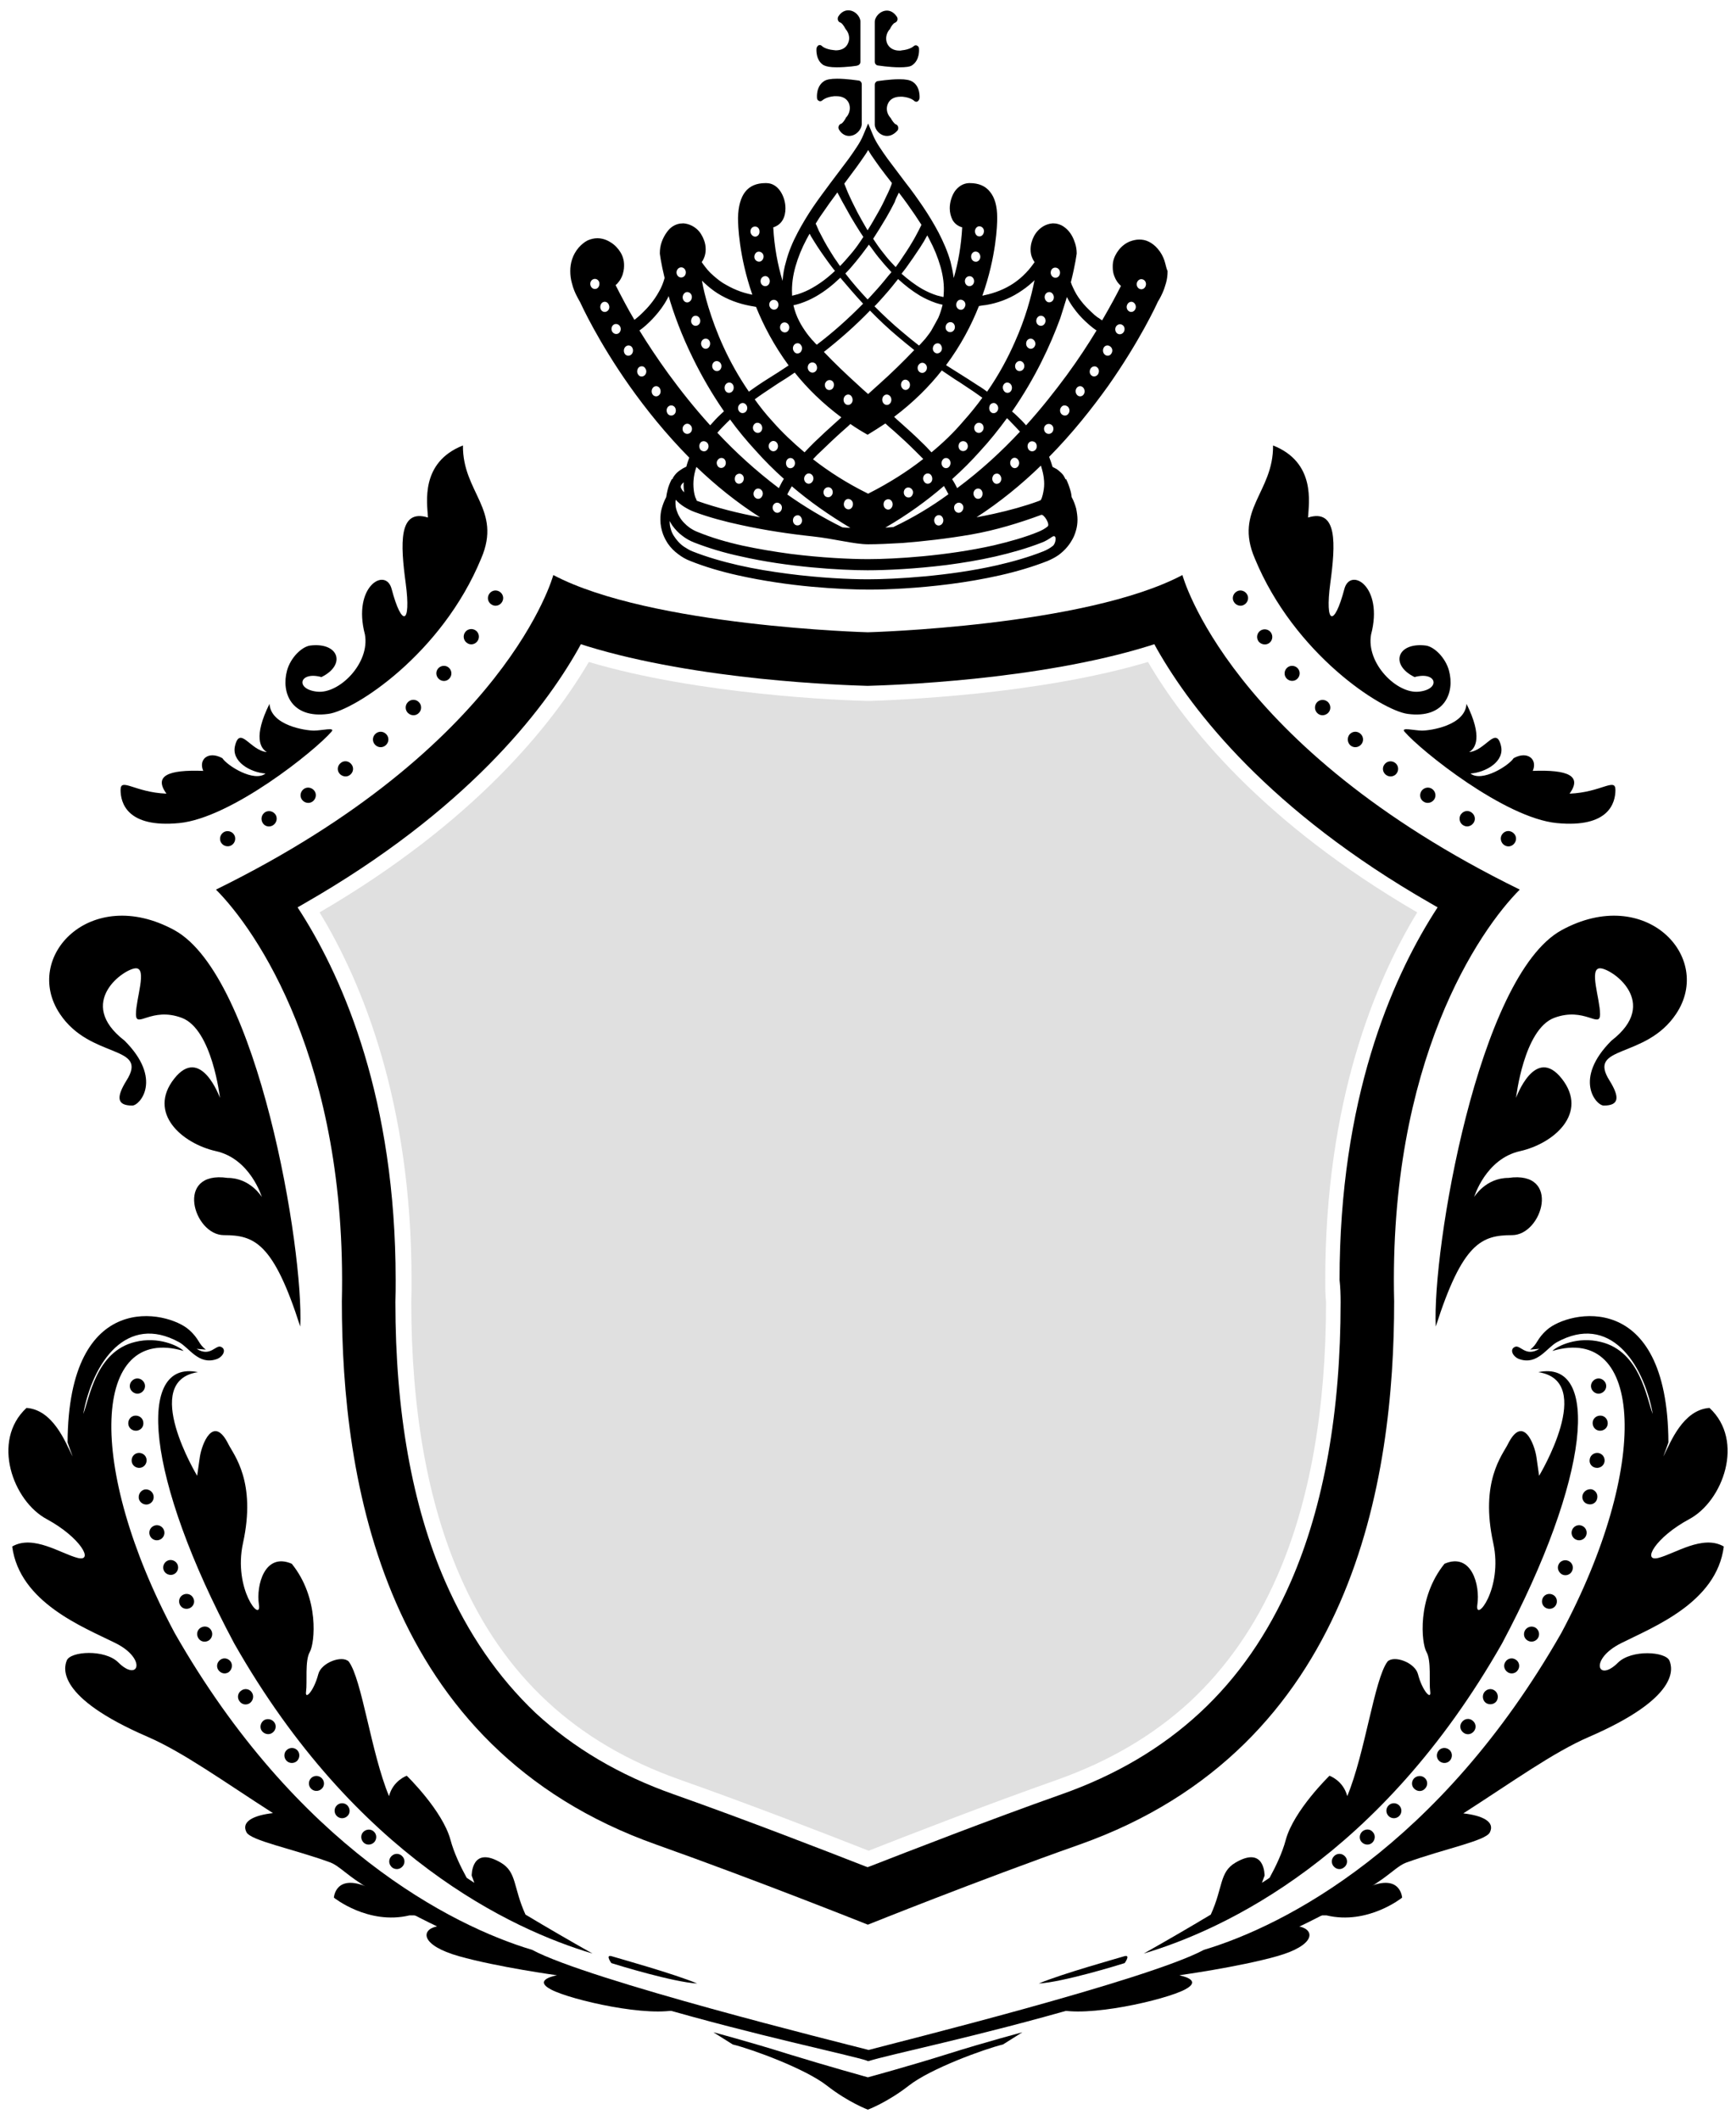
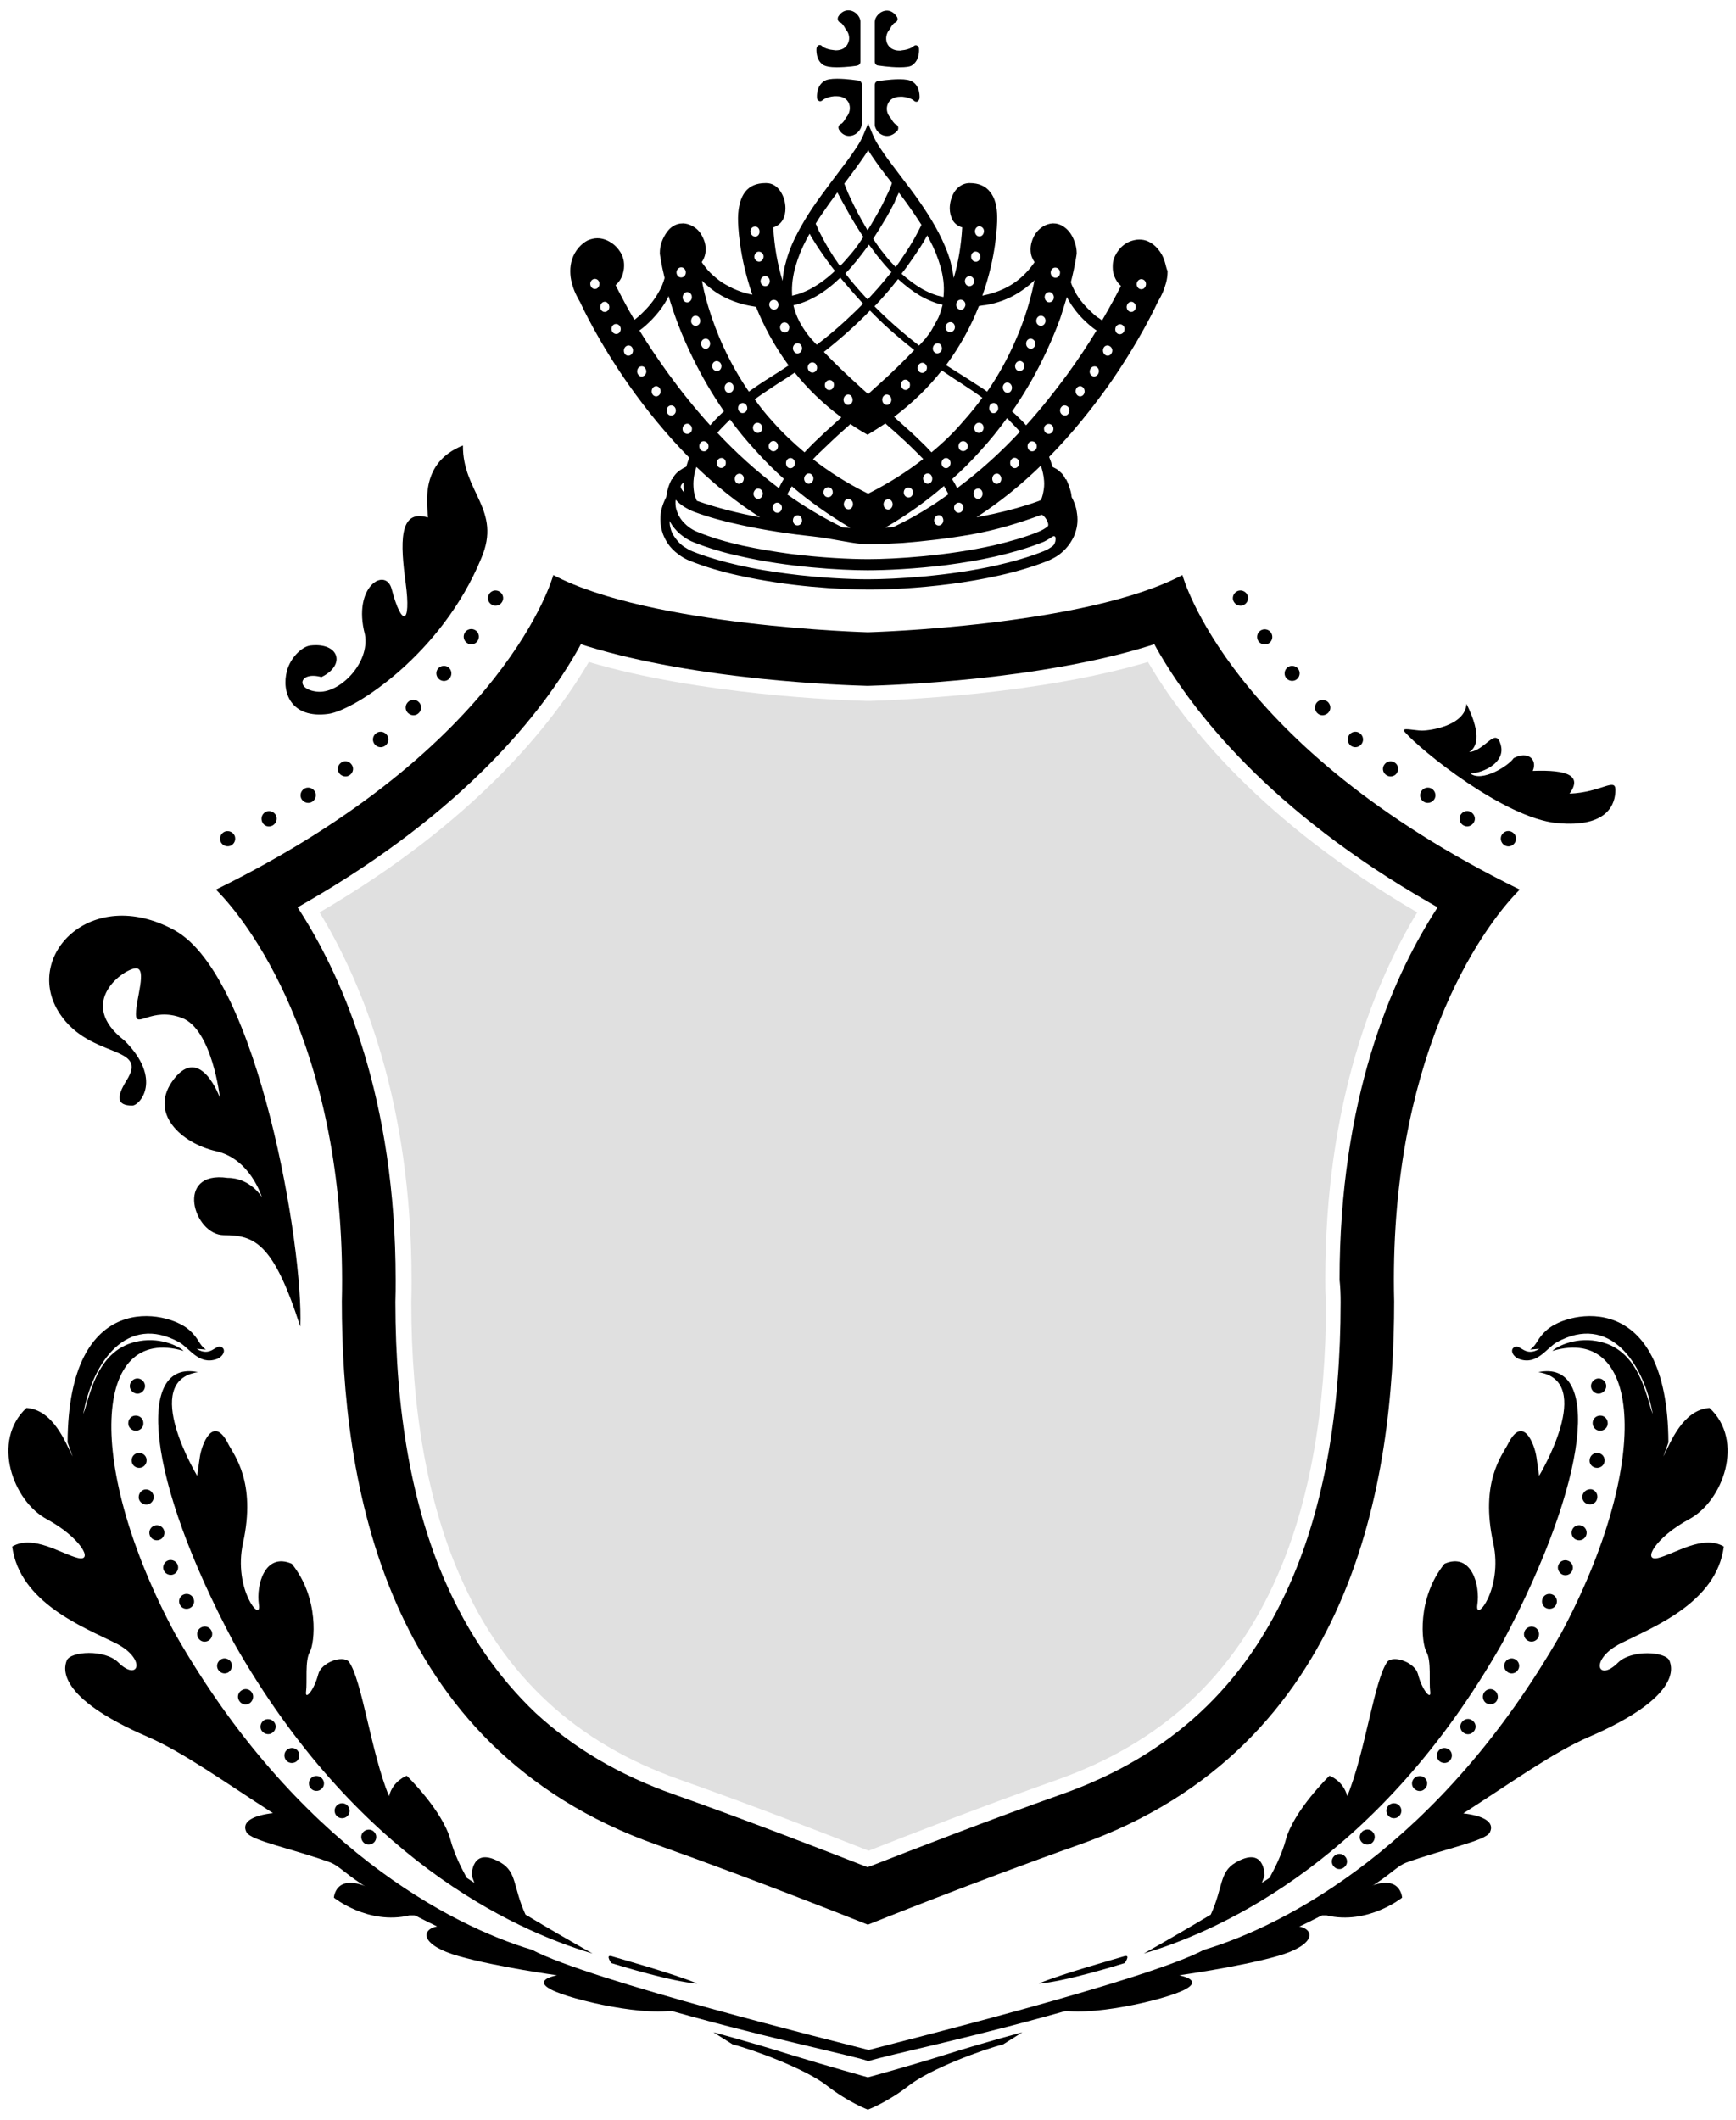
<svg xmlns="http://www.w3.org/2000/svg" version="1.1" viewBox="0 0 655.1 800">
  <title>エンブレム背景</title>
  <style type="text/css">
	g { fill: #000; }
	/* .v0 { fill: #ffe0cb; } */
	.v0 { fill: #e0e0e0; }
	@media(prefers-color-scheme: dark) {
		g { fill: #fff; }
	}
</style>
  <g>
    <g>
      <g>
        <g>
          <path d="M315.7,25.4c-2.4,0-3.9-0.3-4.9-0.8c-3.1-1.9-2.7-6.1-2.7-6.3c0.1-0.5,0.4-1,0.8-1.2      c0.1-0.1,0.3-0.1,0.4-0.1c0.3,0,0.6,0.1,0.9,0.4c0.1,0.1,1.3,1.2,4.3,1.5c0.3,0,0.6,0.1,0.9,0.1c2.3,0,4-1,4.7-2.9      c0.7-1.6,0.3-3.6-0.9-5c-0.1-0.1-0.1-0.2-0.2-0.3c-0.5-1-1.4-2.2-1.9-2.3c-0.4-0.1-0.7-0.4-0.9-0.9c-0.1-0.4-0.1-0.9,0.1-1.3      c1.2-2,2.8-2.4,3.8-2.4c2.6,0,4.6,2.4,4.6,4.3v15.1c0,0.7-0.5,1.3-1.1,1.4C323.9,24.8,319.5,25.4,315.7,25.4z" />
          <path d="M339.4,25.4c-3.7,0-8.1-0.7-8.2-0.7c-0.6-0.1-1.1-0.7-1.1-1.4V8.3c0-2,2.1-4.3,4.6-4.3c1,0,2.5,0.4,3.8,2.4      c0.2,0.4,0.3,0.9,0.1,1.3c-0.1,0.4-0.5,0.7-0.9,0.9c-0.5,0.1-1.4,1.3-1.9,2.4c0,0.1-0.1,0.2-0.2,0.2c-1.2,1.5-1.5,3.4-0.9,5      c0.7,1.8,2.4,2.9,4.7,2.9c0.3,0,0.6,0,0.9-0.1c3.1-0.3,4.4-1.5,4.4-1.5c0.2-0.2,0.5-0.4,0.9-0.4c0.1,0,0.3,0,0.4,0.1      c0.5,0.2,0.8,0.6,0.8,1.2c0,0.2,0.4,4.3-2.7,6.3C343.3,25.2,341.8,25.4,339.4,25.4L339.4,25.4L339.4,25.4z" />
          <path d="M334.7,51.3c-2.6,0-4.6-2.4-4.6-4.3V32c0-0.7,0.5-1.3,1.1-1.4c0.2,0,4.5-0.7,8.2-0.7c2.4,0,3.9,0.3,4.9,0.9      c3.1,1.9,2.7,6.1,2.7,6.3c-0.1,0.5-0.4,1-0.8,1.2c-0.1,0.1-0.3,0.1-0.4,0.1c-0.3,0-0.6-0.1-0.9-0.4l0,0c0,0-1.2-1.2-4.3-1.5      c-0.3,0-0.6,0-0.9,0c-2.3,0-4,1-4.7,2.8c-0.7,1.7-0.3,3.6,0.9,5c0.1,0.1,0.1,0.2,0.2,0.2c0.5,1,1.4,2.2,1.9,2.4      c0.4,0.1,0.7,0.4,0.9,0.9c0.1,0.4,0.1,0.9-0.1,1.3C337.3,50.9,335.8,51.3,334.7,51.3L334.7,51.3z" />
          <path d="M320.4,51.3c-1,0-2.6-0.4-3.8-2.4c-0.2-0.4-0.3-0.9-0.1-1.3c0.1-0.4,0.5-0.8,0.9-0.9      c0.5-0.1,1.4-1.4,1.9-2.4c0-0.1,0.1-0.2,0.2-0.2c1.2-1.5,1.5-3.4,0.9-5c-0.7-1.8-2.4-2.8-4.7-2.8c-0.3,0-0.6,0-0.9,0      c-3.2,0.3-4.3,1.5-4.4,1.5c-0.2,0.2-0.5,0.4-0.9,0.4c-0.1,0-0.3,0-0.4-0.1c-0.5-0.2-0.8-0.6-0.8-1.2c0-0.2-0.4-4.3,2.7-6.3      c0.9-0.6,2.5-0.9,4.9-0.9c3.7,0,8,0.7,8.2,0.7c0.6,0.1,1.1,0.7,1.1,1.4V47C325,49,323,51.3,320.4,51.3z" />
        </g>
        <path d="M439.4,98.3c-0.5-1.5-1.3-3-2.5-4.4c-1-1.2-2.2-2.1-3.4-2.7c-1.2-0.6-2.4-0.8-3.6-0.8     c-1.2,0-2.4,0.3-3.5,0.7c-1.7,0.7-3.1,1.8-4.2,3.2c-1.1,1.4-1.9,3-2.2,4.7c-0.1,0.6-0.1,1.3-0.1,1.8c0,1.3,0.2,2.4,0.6,3.4     c0.5,1.4,1.3,2.5,1.9,3.1c0.2,0.2,0.4,0.4,0.6,0.6c-1.5,3-3.9,7.5-7.1,13c0,0,0,0,0,0c-0.2-0.1-0.4-0.3-0.6-0.4     c-0.4-0.3-0.8-0.6-1.2-0.8c-0.8-0.6-1.5-1.2-2.2-1.9c-1.4-1.3-2.8-2.7-4-4.3c-1.2-1.5-2.2-3.2-3-5c-0.3-0.6-0.6-1.3-0.8-2     c1.7-6.7,2.2-10.8,2.2-10.8l0-0.1v-0.1c0-1.2-0.2-2.5-0.6-3.7c-0.6-1.9-1.5-3.7-2.9-5.1c-0.7-0.7-1.5-1.3-2.3-1.7     c-0.9-0.4-1.8-0.7-2.9-0.7c-0.2,0-0.3,0-0.5,0l0.1,0l-0.1,0c-1.2,0.1-2.4,0.5-3.4,1.1c-1.5,0.9-2.7,2.2-3.5,3.7     c-0.8,1.5-1.3,3.3-1.3,5c0,1.2,0.2,2.4,0.7,3.4c0.2,0.5,0.5,0.9,0.8,1.4c-0.1,0.2-0.2,0.4-0.4,0.6c-0.3,0.4-0.6,0.8-0.9,1.2     c-0.6,0.8-1.3,1.6-2,2.3c-1.4,1.5-3,2.8-4.6,3.9c-3.3,2.2-7.1,3.7-11,4.5c-0.3,0.1-0.5,0.1-0.8,0.2c5.3-14.9,5.6-26.9,5.6-29.1     c0-0.2,0-0.4,0-0.4c0-4.3-0.9-7.5-2.7-9.7c-1.7-2.2-4.3-3.3-7.6-3.3c-0.1,0-0.3,0-0.4,0c-2.2,0.1-4,1.3-5.3,3.1     c-1.2,1.8-1.9,4.2-1.9,6.4c0,1.6,0.4,3.2,1.1,4.5c0.8,1.3,1.9,2.2,3.6,2.7c-0.4,7-1.5,13.3-3.2,19.1c-0.3-2.1-0.7-4.1-1.2-6.1     c-1.1-3.9-2.7-7.5-4.5-11c-1.8-3.4-3.8-6.7-5.9-9.8c-2.1-3.1-4.3-6.2-6.6-9.1c-2.2-3-4.5-5.9-6.7-8.9c-1.1-1.5-2.1-3-3.1-4.5     c-1-1.5-1.9-3.1-2.5-4.6l-1.8-4.3l-1.8,4.3c-0.6,1.5-1.5,3.1-2.5,4.6c-1,1.5-2,3-3.1,4.5c-2.2,3-4.5,5.9-6.7,8.9     c-2.2,3-4.5,6-6.6,9.1c-2.1,3.1-4.1,6.4-5.9,9.8c-1.8,3.4-3.4,7.1-4.4,11c-0.7,2.3-1.1,4.7-1.3,7.2c-1.8-6-3.1-12.7-3.5-20.2     c1.6-0.5,2.8-1.5,3.5-2.7c0.8-1.3,1.1-2.9,1.1-4.5c0-2.3-0.7-4.6-1.9-6.4c-1.2-1.8-3-3.1-5.3-3.1c-0.1,0-0.3,0-0.4,0     c-3.3,0-5.9,1.1-7.6,3.3c-1.7,2.2-2.6,5.5-2.7,9.7c0,0,0,0.1,0,0.4c0,2.2,0.3,14,5.4,28.7c0,0-0.1,0-0.1,0     c-1.9-0.4-3.8-0.9-5.7-1.7c-1.8-0.7-3.6-1.7-5.3-2.7c-1.7-1.1-3.2-2.4-4.7-3.8c-0.7-0.7-1.4-1.5-2-2.3c-0.3-0.4-0.6-0.8-0.9-1.2     c-0.1-0.2-0.3-0.4-0.4-0.6c0.3-0.4,0.6-0.9,0.8-1.4c0.5-1.1,0.7-2.3,0.7-3.4c0-1.2-0.2-2.3-0.6-3.4c-0.6-1.6-1.5-3.2-2.8-4.3     c-1.3-1.1-2.9-1.9-4.8-2.1c-0.2,0-0.3,0-0.5,0c-1.4,0-2.6,0.4-3.7,1.1c-0.8,0.5-1.5,1.2-2.1,2c-0.9,1.2-1.6,2.5-2.1,3.9     c-0.5,1.4-0.7,2.8-0.7,4.2v0.1l0,0.1c0,0,0.4,3.5,1.8,9.2c-0.5,1.8-1.2,3.6-2.1,5.1c-1.9,3.5-4.4,6.3-6.4,8.2     c-1,1-1.9,1.7-2.5,2.2c-0.2,0.1-0.3,0.2-0.4,0.3c-1.3-2.2-2.5-4.3-3.5-6.2c-1.5-2.8-2.7-5.1-3.6-6.9c0.4-0.3,0.8-0.7,1.3-1.4     c0.5-0.6,0.9-1.4,1.3-2.4c0.3-1,0.6-2.1,0.6-3.4c0-0.6,0-1.2-0.1-1.8c-0.2-1.2-0.6-2.3-1.2-3.3c-0.9-1.5-2.2-2.9-3.7-3.8     c-1.5-1-3.3-1.6-5.1-1.6c-1.2,0-2.4,0.3-3.6,0.8c-1.2,0.6-2.3,1.5-3.4,2.7c-1.2,1.4-2,2.9-2.5,4.4c-0.5,1.5-0.7,3-0.7,4.5     c0,1.6,0.2,3.1,0.6,4.5c0.5,2.1,1.3,3.9,2,5.2c0.5,1,1,1.8,1.1,2c0.6,1.3,6.9,15,18.7,31.7c6.1,8.6,13.6,18,22.5,27     c-0.4,1.1-0.8,2.2-1.1,3.4c-0.9,0.4-1.6,0.8-2.3,1.3c-1.1,0.7-1.9,1.6-2.5,2.5c-0.2,0.3-0.4,0.7-0.5,1l-0.2-0.1     c-0.7,1.4-1.3,2.8-1.6,4.2c-0.2,0.9-0.4,1.7-0.5,2.6l0,0c-0.8,1.5-1.3,2.9-1.7,4.3c-0.4,1.4-0.5,2.8-0.5,4.2c0,2,0.4,3.8,1,5.5     c0.5,1.3,1.1,2.4,1.8,3.5c1.1,1.6,2.4,2.9,3.9,4c1.4,1.1,3,2,4.6,2.6c5.5,2.2,11.6,4,17.9,5.4c9.4,2.1,19.1,3.5,27.8,4.3     c8.7,0.8,16.4,1.1,21.7,1.1c7.1,0,18.4-0.5,30.7-2.1c6.2-0.8,12.6-1.9,18.8-3.3c6.2-1.4,12.3-3.2,17.9-5.4     c1.4-0.6,2.8-1.3,4.1-2.2c1.9-1.4,3.7-3.2,5-5.5c0.7-1.1,1.2-2.3,1.6-3.7c0.4-1.3,0.6-2.7,0.6-4.2c0-1.3-0.2-2.7-0.5-4.2     c-0.4-1.4-0.9-2.9-1.7-4.3l0,0c-0.1-0.8-0.2-1.7-0.5-2.6c-0.4-1.4-0.9-2.8-1.6-4.2l-0.2,0.1c0,0,0,0,0,0c-0.2-0.5-0.5-1-0.8-1.5     c-0.5-0.7-1.2-1.3-1.9-1.9c-0.6-0.5-1.4-0.9-2.2-1.3c-0.4-1.3-0.8-2.5-1.3-3.8c8.8-8.9,16.2-18.3,22.3-26.8     c11.8-16.8,18.2-30.5,18.7-31.7c0.2-0.3,1-1.6,1.8-3.4c0.5-1.1,0.9-2.3,1.3-3.7c0.4-1.4,0.6-2.9,0.6-4.5     C440.1,101.3,439.9,99.8,439.4,98.3z M225.2,108.9c-0.9,0.4-1.9,0-2.3-1c-0.4-1,0-2.1,0.9-2.5c0.9-0.4,1.9,0,2.3,1l0,0     C226.4,107.4,226,108.5,225.2,108.9z M229,117.5c-0.9,0.5-1.9,0.1-2.3-0.8c-0.4-0.9-0.1-2.1,0.7-2.6c0.9-0.5,1.9-0.1,2.3,0.8     C230.2,115.9,229.9,117,229,117.5z M233.4,125.8c-0.8,0.5-1.9,0.2-2.4-0.7c-0.5-0.9-0.2-2.1,0.6-2.6c0.8-0.5,1.9-0.2,2.4,0.7     C234.5,124.1,234.2,125.3,233.4,125.8z M238.1,133.9c-0.8,0.6-1.9,0.4-2.4-0.5c-0.5-0.9-0.3-2.1,0.5-2.7c0.8-0.6,1.9-0.4,2.4,0.5     C239.1,132.1,238.9,133.3,238.1,133.9z M402.6,112.1c0.8,1.5,1.6,2.9,2.6,4.2c1.3,1.8,2.7,3.4,4.3,4.9c0.8,0.7,1.6,1.5,2.4,2.1     c0.4,0.3,0.8,0.7,1.3,1c0.2,0.1,0.4,0.3,0.6,0.4c-3.1,5.1-6.8,10.8-11.2,16.8c-4.5,6.1-9.6,12.6-15.4,19     c-1.2-1.4-2.5-2.7-3.8-3.9c-0.5-0.5-1-0.9-1.5-1.3c8.8-12.7,14.5-25.1,18.2-35.2C401,117.2,401.9,114.5,402.6,112.1z      M361.2,184.2c-0.6-1.2-1.2-2.3-1.9-3.4c3.8-3.4,7.3-6.9,10.5-10.5c3.8-4.1,7.1-8.3,10.2-12.5c0.4,0.4,0.9,0.8,1.3,1.3     c1.2,1.2,2.4,2.5,3.6,3.8C378,170.3,370.1,177.6,361.2,184.2z M362.7,193.2c-0.8,0.6-1.9,0.3-2.4-0.6c-0.5-0.9-0.3-2.1,0.6-2.6     c0.8-0.6,1.9-0.3,2.4,0.6C363.8,191.4,363.5,192.6,362.7,193.2z M337.1,198.9c-1,0.1-2,0.1-3,0.2c8.3-4.8,15.6-10.1,22.1-15.7     c0.6,1,1.2,2.1,1.7,3.1C351.5,191.2,344.5,195.4,337.1,198.9z M355,198.1c-0.9,0.5-1.9,0.1-2.3-0.9c-0.4-0.9-0.1-2.1,0.8-2.6     c0.9-0.5,1.9-0.1,2.3,0.9C356.2,196.4,355.9,197.6,355,198.1z M297.1,186.6c0.5-1.1,1.1-2.1,1.7-3.1c6.5,5.6,13.9,10.8,22.1,15.7     c-1,0-1.9-0.1-3-0.2C310.6,195.4,303.6,191.2,297.1,186.6z M302.5,197.2c-0.4,1-1.5,1.3-2.3,0.9c-0.9-0.5-1.2-1.6-0.8-2.6     c0.4-0.9,1.5-1.3,2.3-0.9C302.5,195.1,302.9,196.3,302.5,197.2z M293.9,184.2c-8.6-6.5-16.4-13.6-23.2-20.9     c1.2-1.4,2.5-2.7,3.8-4c0.3-0.3,0.7-0.6,1-1c2.9,4,6.2,8,9.8,11.9c3.2,3.6,6.7,7.1,10.5,10.5C295.1,181.8,294.5,183,293.9,184.2z      M294.8,192.6c-0.5,0.9-1.6,1.2-2.4,0.6c-0.8-0.6-1.1-1.7-0.6-2.6c0.5-0.9,1.6-1.2,2.4-0.6C295.1,190.5,295.3,191.7,294.8,192.6z      M286.8,195.2c-8.2-1.5-16.4-3.6-23.5-6.1c-0.1,0-0.2-0.1-0.3-0.1c-0.1-0.1-0.1-0.2-0.2-0.4c-0.1-0.3-0.2-0.6-0.4-0.9     c-0.2-0.6-0.4-1.3-0.5-2c-0.2-1.3-0.3-2.7-0.2-4.2c0.1-1.8,0.5-3.6,1.1-5.3C270,183.1,278,189.6,286.8,195.2z M264.3,167.1     c0.6-0.8,1.7-0.8,2.5-0.1c0.7,0.7,0.8,1.9,0.1,2.7c-0.6,0.8-1.7,0.8-2.5,0.1C263.8,169.1,263.7,167.9,264.3,167.1z M270.9,173.5     c0.6-0.8,1.7-0.9,2.4-0.3c0.7,0.7,0.8,1.9,0.2,2.7c-0.6,0.8-1.7,0.9-2.4,0.3C270.4,175.5,270.2,174.3,270.9,173.5z M277.6,179.5     c0.6-0.8,1.7-1,2.4-0.4c0.8,0.6,0.9,1.8,0.3,2.7c-0.6,0.8-1.7,1-2.4,0.4C277.2,181.6,277.1,180.4,277.6,179.5z M285.1,187.9     c-0.8-0.6-1-1.8-0.4-2.7c0.5-0.9,1.6-1.1,2.4-0.5l0,0c0.8,0.6,1,1.8,0.4,2.7C287,188.3,285.9,188.5,285.1,187.9z M274.2,144.7     c0.8-0.6,1.9-0.4,2.4,0.5c0.5,0.9,0.3,2.1-0.5,2.7c-0.8,0.6-1.9,0.4-2.4-0.5C273.2,146.5,273.4,145.3,274.2,144.7z M279.2,152.5     c0.8-0.7,1.8-0.5,2.4,0.3c0.6,0.8,0.5,2-0.3,2.7c-0.8,0.6-1.8,0.5-2.4-0.3C278.3,154.4,278.4,153.2,279.2,152.5z M284.7,160     c0.7-0.7,1.8-0.6,2.5,0.2c0.6,0.8,0.6,2-0.1,2.7c-0.7,0.7-1.8,0.6-2.5-0.2l0,0C283.9,161.9,284,160.7,284.7,160z M293.1,169.7     c-0.7,0.8-1.8,0.8-2.5,0l0,0c-0.7-0.7-0.7-2,0-2.7c0.7-0.8,1.8-0.8,2.5,0l0,0C293.7,167.7,293.8,168.9,293.1,169.7z M291.5,159     c-2.5-2.7-4.7-5.5-6.7-8.3c1.1-0.8,2.2-1.6,3.4-2.4c1.2-0.8,2.4-1.6,3.6-2.4c0.6-0.4,1.2-0.8,1.8-1.2l1.9-1.2     c1.5-0.9,2.9-1.9,4.4-2.9c4.7,5.9,10.5,11.6,17.6,16.9c-0.7,0.6-1.4,1.3-2.1,1.9c-2.7,2.4-5.4,4.9-8.1,7.5     c-1.2,1.2-2.5,2.5-3.7,3.8C299.1,166.9,295,163,291.5,159z M354.1,119.9c-0.9,1.7-1.8,3.3-2.7,4.9c-0.2,0.3-0.4,0.6-0.6,0.9     c-0.5,0.7-1.1,1.4-1.6,2.1c-0.6,0.7-1.2,1.3-1.8,2c-0.2,0.2-0.4,0.4-0.6,0.6c-2.2-1.7-4.3-3.4-6.4-5.2c-3.6-3-7-6.2-10.4-9.6     c0.1-0.2,0.3-0.3,0.4-0.4c1-1.1,2.1-2.2,3.1-3.4c1-1.1,2-2.3,3-3.5c0.8-1,1.6-2,2.4-3c2.6,2.4,5.3,4.5,8.3,6.3     c1.9,1.1,3.9,2,5.9,2.7c0.9,0.3,1.7,0.5,2.6,0.7C355.3,116.6,354.8,118.3,354.1,119.9z M355.1,132.6c-0.6,0.8-1.7,1-2.4,0.4     c-0.8-0.6-0.9-1.8-0.3-2.7c0.6-0.8,1.7-1,2.4-0.4C355.5,130.6,355.7,131.8,355.1,132.6z M349.3,140.1c-0.7,0.8-1.8,0.8-2.5,0.1     c-0.7-0.7-0.7-2,0-2.7c0.7-0.8,1.8-0.8,2.5,0C349.9,138.1,350,139.3,349.3,140.1z M331.7,145c-1.4,1.2-2.7,2.5-4.1,3.7     c-1.4-1.2-2.8-2.5-4.1-3.7c-4.3-3.9-8.6-8-12.6-12.2c6.1-4.8,11.9-9.9,17.4-15.6c3.4,3.5,6.9,6.8,10.6,9.9c2,1.7,4.1,3.4,6.1,5     C340.7,136.6,336.3,140.9,331.7,145z M342.8,146.7c-0.7,0.7-1.8,0.6-2.4-0.3c-0.6-0.8-0.5-2,0.2-2.7c0.7-0.7,1.8-0.5,2.4,0.3     C343.6,144.8,343.5,146.1,342.8,146.7z M335.6,152.5c-0.8,0.6-1.9,0.3-2.4-0.6c-0.5-0.9-0.3-2.1,0.5-2.7l0,0     c0.8-0.6,1.9-0.3,2.4,0.6C336.6,150.7,336.4,151.9,335.6,152.5z M321.5,151.9c-0.5,0.9-1.6,1.2-2.4,0.6c-0.8-0.6-1-1.8-0.5-2.7     c0.5-0.9,1.6-1.2,2.4-0.6C321.7,149.8,322,151,321.5,151.9z M314.3,146.5c-0.6,0.8-1.7,0.9-2.4,0.3c-0.7-0.7-0.9-1.9-0.2-2.7     c0.6-0.8,1.7-0.9,2.4-0.3C314.8,144.4,314.9,145.6,314.3,146.5z M333.9,105.7c-1,1.2-1.9,2.3-2.9,3.4c-1,1.1-2,2.2-3,3.3     c-0.2,0.2-0.4,0.4-0.6,0.6c0,0-0.1-0.1-0.1-0.1c-2.9-3.1-5.7-6.3-8.3-9.7c1.4-1.4,2.7-2.9,4-4.5c1.4-1.7,2.8-3.5,4.1-5.3     c0.3-0.4,0.5-0.7,0.8-1.1c0.2,0.3,0.4,0.6,0.6,0.8c1.3,1.8,2.6,3.6,4.1,5.3c1.2,1.5,2.5,2.9,3.8,4.3     C335.5,103.7,334.7,104.7,333.9,105.7z M325.7,114.6C325.7,114.6,325.8,114.6,325.7,114.6c-5.5,5.6-11.3,10.8-17.5,15.5     c-0.1-0.1-0.2-0.3-0.4-0.4l-0.9-1l-0.5-0.5l-0.4-0.5c-0.6-0.7-1.1-1.3-1.6-2c-1-1.4-2-2.9-2.8-4.5c-1-1.9-1.7-3.9-2.2-6     c0.9-0.2,1.7-0.4,2.6-0.7c2.1-0.7,4.1-1.6,6-2.7c3.3-1.9,6.3-4.3,9.1-7C320,108.2,322.8,111.5,325.7,114.6z M307.8,140.1     c-0.7,0.7-1.8,0.7-2.5-0.1c-0.7-0.8-0.6-2,0-2.7c0.7-0.7,1.8-0.7,2.5,0C308.5,138.2,308.5,139.4,307.8,140.1z M299.9,129.9     c0.8-0.6,1.9-0.5,2.4,0.4c0.6,0.8,0.4,2-0.3,2.7c-0.8,0.6-1.9,0.5-2.4-0.4C299,131.8,299.1,130.6,299.9,129.9z M306.6,181.7     c-0.6,0.9-1.6,1.1-2.4,0.5c-0.8-0.6-1-1.8-0.4-2.7c0.6-0.9,1.6-1.1,2.4-0.5l0,0C307,179.6,307.2,180.8,306.6,181.7z M297,173.5     c0.6-0.8,1.7-0.9,2.4-0.2c0.7,0.7,0.8,1.9,0.2,2.7c-0.6,0.8-1.7,0.9-2.4,0.3l0,0C296.5,175.6,296.4,174.3,297,173.5z M311,184.8     c0.5-0.9,1.6-1.2,2.4-0.7c0.8,0.5,1.1,1.7,0.6,2.6c-0.5,0.9-1.5,1.2-2.4,0.7C310.8,186.9,310.5,185.7,311,184.8z M319.4,192     c-0.9-0.5-1.2-1.6-0.8-2.6c0.4-1,1.4-1.4,2.3-0.9c0.9,0.5,1.2,1.6,0.8,2.6C321.3,192.1,320.3,192.5,319.4,192z M306.8,173.3     c1-1.1,2-2.1,3.1-3.1c2.6-2.5,5.2-5,7.9-7.4c1-0.9,2.1-1.8,3.1-2.8c2,1.4,4.1,2.7,6.4,4l0.1,0l0.1,0c2.3-1.4,4.5-2.8,6.6-4.2     c1.1,1,2.2,2,3.3,2.9c2.7,2.4,5.4,4.9,7.9,7.4c1,1,2.1,2.1,3.1,3.1c-6,4.7-12.9,9.1-20.8,13.1C319.7,182.4,312.8,178,306.8,173.3     z M343.7,187.5c-0.8,0.5-1.9,0.2-2.4-0.7c-0.5-0.9-0.2-2.1,0.6-2.6c0.8-0.5,1.9-0.2,2.4,0.7C344.8,185.7,344.5,186.9,343.7,187.5     z M334.4,188.6c0.9-0.5,1.9-0.1,2.3,0.9c0.4,1,0,2.1-0.8,2.6c-0.9,0.5-1.9,0-2.3-0.9C333.2,190.2,333.5,189,334.4,188.6z      M349.1,179L349.1,179c0.8-0.6,1.9-0.4,2.4,0.5s0.4,2.1-0.4,2.7c-0.8,0.6-1.9,0.4-2.4-0.5C348.1,180.8,348.3,179.6,349.1,179z      M355.7,176c-0.6-0.8-0.5-2,0.2-2.7c0.7-0.7,1.8-0.6,2.4,0.2c0.6,0.8,0.5,2-0.2,2.7l0,0C357.4,176.9,356.3,176.8,355.7,176z      M351.5,170.7c-1.2-1.3-2.4-2.6-3.7-3.8c-2.6-2.6-5.4-5.1-8.1-7.5c-0.8-0.7-1.6-1.4-2.3-2.1c7.3-5.5,13.2-11.4,18-17.5     c1.6,1.1,3.3,2.2,4.9,3.3l1.9,1.2c0.6,0.4,1.2,0.8,1.8,1.2c1.2,0.8,2.4,1.6,3.6,2.4c1,0.7,2.1,1.5,3.1,2.2c-2.2,3-4.6,6-7.3,9     C360,163.1,356,167,351.5,170.7z M370.7,162.7c-0.6,0.8-1.7,0.9-2.5,0.2c-0.7-0.7-0.8-1.9-0.1-2.7c0.6-0.8,1.7-0.9,2.5-0.2     C371.3,160.7,371.4,161.9,370.7,162.7z M362.2,169.7c-0.7-0.8-0.6-2,0-2.7c0.7-0.7,1.8-0.7,2.5,0c0.7,0.8,0.7,2,0,2.7l0,0     C364,170.4,362.9,170.4,362.2,169.7z M373.6,152.8c0.6-0.8,1.7-1,2.4-0.3c0.8,0.7,0.9,1.9,0.3,2.7c-0.6,0.8-1.7,1-2.4,0.3     C373.2,154.9,373.1,153.7,373.6,152.8z M378.7,145.2c0.5-0.9,1.6-1.1,2.4-0.5c0.8,0.6,1,1.8,0.5,2.7c-0.5,0.9-1.6,1.1-2.4,0.5     C378.4,147.2,378.2,146,378.7,145.2z M381.6,175.9c-0.6-0.8-0.5-2,0.2-2.7l0,0c0.7-0.7,1.8-0.6,2.4,0.3c0.6,0.8,0.5,2-0.2,2.7     l0,0C383.3,176.9,382.2,176.8,381.6,175.9z M377.2,182.2c-0.8,0.6-1.9,0.5-2.4-0.4c-0.6-0.8-0.4-2,0.3-2.7     c0.8-0.6,1.9-0.5,2.4,0.4C378.1,180.4,377.9,181.6,377.2,182.2z M368.1,184.7L368.1,184.7c0.8-0.6,1.9-0.4,2.4,0.5     c0.5,0.9,0.3,2.1-0.4,2.7c-0.8,0.6-1.9,0.4-2.4-0.5C367.1,186.5,367.3,185.3,368.1,184.7z M392.8,175.7c0.6,1.9,1.1,3.9,1.2,5.8     c0.1,1.4,0,2.8-0.3,4.2c-0.1,0.7-0.3,1.3-0.5,2c-0.1,0.3-0.2,0.6-0.4,0.9c0,0,0,0.1,0,0.1c-0.3,0.1-0.6,0.3-0.9,0.4     c-5.2,1.9-11,3.5-16.9,4.8c-2.2,0.5-4.4,0.9-6.5,1.3C377.3,189.5,385.5,182.8,392.8,175.7z M388.3,167c0.7-0.7,1.8-0.6,2.5,0.1     c0.6,0.8,0.6,2-0.1,2.7c-0.7,0.7-1.8,0.7-2.5-0.1C387.6,168.9,387.6,167.7,388.3,167z M385.7,136.5c0.8,0.5,1.1,1.7,0.6,2.6     c-0.5,0.9-1.6,1.2-2.4,0.7c-0.8-0.5-1.1-1.7-0.6-2.6l0,0C383.8,136.3,384.9,135.9,385.7,136.5z M396.5,102.7L396.5,102.7     c0.1-1.1,0.9-1.8,1.9-1.7c1,0.1,1.7,1,1.6,2.1l0,0c-0.1,1.1-0.9,1.8-1.9,1.7C397.1,104.7,396.4,103.7,396.5,102.7z M394.3,111.5     L394.3,111.5c0.3-1,1.3-1.5,2.2-1.2c0.9,0.4,1.4,1.5,1.1,2.5l0,0c-0.3,1-1.3,1.5-2.2,1.2C394.5,113.6,394,112.5,394.3,111.5z      M391.2,120.3c0.4-1,1.4-1.4,2.3-1c0.9,0.4,1.3,1.6,0.9,2.5c-0.4,1-1.4,1.4-2.3,1C391.2,122.4,390.8,121.3,391.2,120.3z      M390.5,130.6L390.5,130.6c-0.4,0.9-1.5,1.3-2.3,0.8c-0.9-0.5-1.2-1.6-0.8-2.6l0,0c0.4-0.9,1.5-1.3,2.3-0.8     C390.6,128.5,391,129.7,390.5,130.6z M372.1,115.1c4.2-0.7,8.4-2.2,12.2-4.6c1.9-1.2,3.7-2.5,5.4-4.1c0.3-0.2,0.5-0.5,0.7-0.7     c-1.2,6.1-3.4,14.4-7.5,23.5c-2.6,5.9-6,12.3-10.4,18.6c-1.1-0.8-2.2-1.6-3.4-2.3c-1.2-0.8-2.5-1.6-3.7-2.4     c-0.6-0.4-1.3-0.8-1.9-1.2l-1.9-1.2c-1.5-1-3.1-1.9-4.6-2.9c5.6-7.5,9.6-15.2,12.4-22.3C370.3,115.3,371.2,115.2,372.1,115.1z      M367.9,87.2L367.9,87.2c0.1-1.1,0.9-1.9,1.8-1.8c1,0.1,1.7,1,1.6,2l0,0c-0.1,1.1-0.9,1.9-1.8,1.8     C368.6,89.2,367.9,88.3,367.9,87.2z M366.5,96.4L366.5,96.4c0.2-1,1.1-1.7,2.1-1.4c0.9,0.2,1.5,1.3,1.3,2.3l0,0     c-0.2,1-1.1,1.7-2.1,1.4C366.9,98.5,366.3,97.5,366.5,96.4z M364.2,105.5c0.3-1,1.3-1.5,2.2-1.2c0.9,0.3,1.4,1.4,1.1,2.4     c-0.3,1-1.3,1.5-2.2,1.2C364.4,107.6,363.9,106.5,364.2,105.5z M361,114.2c0.4-1,1.4-1.4,2.3-0.9c0.9,0.4,1.3,1.6,0.8,2.5l0,0     c-0.4,1-1.4,1.4-2.3,0.9C361,116.3,360.6,115.2,361,114.2z M357.1,122.5c0.5-0.9,1.6-1.2,2.4-0.7c0.8,0.5,1.1,1.7,0.6,2.6     c-0.5,0.9-1.6,1.2-2.4,0.7C356.8,124.6,356.6,123.4,357.1,122.5z M349.7,89.2c0.1-0.1,0.2-0.3,0.2-0.4c0.3,0.5,0.6,1.1,0.9,1.7     c1.7,3.2,3.1,6.6,4.1,10.1c1,3.5,1.5,7.1,1.2,10.6c0,0.3,0,0.6-0.1,0.9c-0.8-0.2-1.6-0.4-2.4-0.6c-1.9-0.6-3.7-1.4-5.5-2.4     c-2.8-1.6-5.4-3.6-7.9-5.8c0.6-0.7,1.1-1.5,1.7-2.2c1.8-2.5,3.6-5.1,5.3-7.7C348.2,91.9,349,90.5,349.7,89.2z M339,73.1l0.2-0.4     c2.1,2.7,4.1,5.5,6,8.3c0.8,1.3,1.7,2.5,2.5,3.8c0,0.1-0.1,0.2-0.1,0.3c-0.3,0.7-0.7,1.3-1,2c-0.7,1.3-1.4,2.7-2.2,4     c-1.5,2.6-3.2,5.1-4.9,7.6c-0.5,0.7-1,1.4-1.5,2.1c-1.2-1.3-2.5-2.6-3.6-4c-1.4-1.7-2.7-3.4-3.9-5.2c-0.3-0.5-0.7-1-1-1.5     c1.7-2.6,3.3-5.2,4.9-7.9c1.1-1.9,2.2-3.9,3.2-5.9C338,75.1,338.5,74.1,339,73.1z M323.2,63.1c1.1-1.5,2.2-3.1,3.3-4.7     c0.4-0.6,0.8-1.2,1.1-1.8c0.4,0.6,0.7,1.2,1.1,1.8c1.1,1.6,2.2,3.2,3.3,4.7c1.5,2,3,4,4.6,6c-0.1,0.2-0.2,0.4-0.2,0.6     c-0.2,0.5-0.4,1-0.6,1.5c-0.4,1-0.9,2-1.4,3c-0.9,2-1.9,4-3,5.9c-1.3,2.3-2.6,4.6-4,6.8c-0.2-0.3-0.4-0.6-0.6-1     c-1.1-1.9-2.2-3.8-3.2-5.7c-1-2-2-3.9-2.9-5.9c-0.5-1-0.9-2-1.3-3c-0.2-0.5-0.4-1-0.6-1.5c-0.1-0.2-0.1-0.3-0.2-0.5     C320.1,67.2,321.7,65.2,323.2,63.1z M310,81c1.9-2.8,3.9-5.6,6-8.4l0.2,0.4c0.5,1,1.1,2,1.6,3c1.1,2,2.2,3.9,3.3,5.9     c1.1,1.9,2.3,3.8,3.5,5.7c0.4,0.6,0.8,1.2,1.2,1.8c-0.4,0.6-0.8,1.2-1.2,1.8c-1.2,1.8-2.5,3.5-3.9,5.1c-1.2,1.4-2.4,2.8-3.7,4.1     c-0.4-0.5-0.7-1-1.1-1.6c-0.9-1.2-1.7-2.5-2.5-3.8c-0.8-1.3-1.6-2.6-2.3-3.9c-0.7-1.3-1.4-2.7-2.1-4c-0.3-0.7-0.6-1.4-0.9-2.1     c-0.1-0.2-0.2-0.4-0.3-0.6C308.5,83.3,309.2,82.1,310,81z M300.2,100.5c1-3.5,2.4-6.9,4.1-10.1c0.4-0.7,0.8-1.5,1.2-2.2     c0.2,0.3,0.4,0.6,0.5,0.9c0.8,1.4,1.7,2.7,2.5,4c0.9,1.3,1.7,2.6,2.6,3.8c0.9,1.3,1.8,2.5,2.7,3.7c0.4,0.5,0.8,1.1,1.3,1.6     c-2.6,2.5-5.5,4.7-8.5,6.4c-1.7,1-3.6,1.8-5.4,2.4c-0.7,0.2-1.5,0.4-2.3,0.6c0-0.2,0-0.4,0-0.5     C298.7,107.6,299.2,104,300.2,100.5z M295.2,121.9c0.8-0.5,1.9-0.2,2.4,0.7c0.5,0.9,0.2,2.1-0.6,2.6c-0.8,0.5-1.9,0.2-2.4-0.7     C294.1,123.6,294.4,122.4,295.2,121.9z M291.3,113.3c0.9-0.4,1.9,0,2.3,0.9c0.4,1,0,2.1-0.8,2.5c-0.9,0.4-1.9,0-2.3-0.9     C290,114.9,290.4,113.7,291.3,113.3z M290.4,105.5c0.3,1-0.2,2.1-1.1,2.4c-0.9,0.3-1.9-0.2-2.2-1.2c-0.3-1,0.2-2.1,1.1-2.4     C289.1,103.9,290.1,104.5,290.4,105.5z M288.1,96.4L288.1,96.4c0.2,1-0.4,2.1-1.3,2.3c-0.9,0.2-1.9-0.4-2.1-1.4l0,0     c-0.2-1,0.4-2.1,1.3-2.3C286.9,94.8,287.9,95.4,288.1,96.4z M283.2,87.5L283.2,87.5c-0.1-1.1,0.7-2,1.6-2c1-0.1,1.8,0.7,1.8,1.8     l0,0c0.1,1.1-0.7,2-1.6,2C284.1,89.3,283.3,88.5,283.2,87.5z M265.5,106.5c1.7,1.6,3.4,3,5.3,4.2c3.8,2.4,8,3.9,12.2,4.7     c0.8,0.1,1.5,0.3,2.3,0.4c2.8,7,6.8,14.6,12.3,22.1c-1.3,0.8-2.5,1.7-3.8,2.5l-1.9,1.2c-0.6,0.4-1.3,0.8-1.9,1.2     c-1.3,0.8-2.5,1.6-3.7,2.4c-1.3,0.9-2.5,1.7-3.7,2.6c-7.9-11.5-12.5-22.8-15.3-32c-1.1-3.6-1.9-6.9-2.4-9.8     C265.1,106,265.3,106.3,265.5,106.5z M271.4,139.8c-0.8,0.5-1.9,0.2-2.4-0.7c-0.5-0.9-0.2-2.1,0.6-2.6s1.9-0.2,2.4,0.7     C272.5,138.1,272.2,139.3,271.4,139.8z M265.5,128c0.9-0.5,1.9-0.1,2.3,0.8l0,0c0.4,0.9,0.1,2.1-0.7,2.6     c-0.9,0.5-1.9,0.1-2.3-0.8l0,0C264.3,129.7,264.6,128.5,265.5,128z M261.8,119.3c0.9-0.4,1.9,0,2.3,1c0.4,1,0,2.1-0.9,2.5     c-0.9,0.4-1.9,0-2.3-1C260.6,120.9,261,119.7,261.8,119.3z M261,111.5L261,111.5c0.3,1-0.2,2.1-1.1,2.5c-0.9,0.4-1.9-0.2-2.2-1.2     l0,0c-0.3-1,0.2-2.1,1.1-2.5C259.7,110,260.7,110.5,261,111.5z M256.9,100.9c1-0.1,1.8,0.7,1.9,1.7v0c0.1,1.1-0.6,2-1.6,2.1     c-1,0.1-1.8-0.7-1.9-1.7l0,0C255.2,102,255.9,101,256.9,100.9z M247.1,119.4c1.7-1.9,3.4-4.1,4.8-6.8c0.2-0.3,0.3-0.6,0.4-0.9     c1.9,6.6,4.9,14.8,9.3,23.7c3.1,6.3,6.9,13,11.6,19.8c-0.4,0.4-0.8,0.7-1.2,1.1c-1.4,1.3-2.7,2.7-4,4.2     c-6-6.6-11.2-13.2-15.8-19.5c-4.2-5.8-7.9-11.4-10.9-16.3C242.5,123.9,244.7,122.1,247.1,119.4z M243.2,141.7     c-0.8,0.6-1.9,0.5-2.4-0.4c-0.6-0.8-0.4-2.1,0.3-2.7c0.8-0.6,1.9-0.5,2.4,0.4l0,0C244.1,139.8,244,141,243.2,141.7z M248.7,149.1     c-0.7,0.7-1.8,0.6-2.4-0.2c-0.6-0.8-0.5-2,0.2-2.7c0.7-0.7,1.8-0.6,2.4,0.2C249.5,147.3,249.4,148.5,248.7,149.1z M254.5,156.3     c-0.7,0.7-1.8,0.7-2.5-0.1l0,0c-0.6-0.8-0.6-2,0.1-2.7c0.7-0.7,1.8-0.7,2.5,0.1l0,0C255.2,154.4,255.2,155.6,254.5,156.3z      M258.1,163.2L258.1,163.2c-0.7-0.7-0.7-2,0-2.7c0.7-0.8,1.8-0.8,2.5,0c0.7,0.7,0.7,2,0,2.7C259.9,163.9,258.8,163.9,258.1,163.2     z M257,183.2c0.1-0.1,0.1-0.3,0.3-0.5c0.2-0.2,0.4-0.5,0.7-0.7c-0.1,1.2,0,2.5,0.2,3.8c-0.3-0.3-0.6-0.6-0.8-0.9     c-0.2-0.3-0.3-0.5-0.4-0.7c-0.1-0.2-0.1-0.4-0.1-0.5C256.9,183.5,256.9,183.4,257,183.2z M397.3,206c-1.1,0.9-2.4,1.6-3.7,2.1     c-5.3,2.1-11.2,3.8-17.3,5.2c-9.2,2.1-18.8,3.4-27.4,4.2c-8.6,0.8-16.2,1.1-21.4,1.1c-6.9,0-18.2-0.5-30.3-2.1     c-6.1-0.8-12.4-1.8-18.5-3.2c-6.1-1.4-12-3.1-17.3-5.2c-1.1-0.4-2.2-1.1-3.3-1.8c-1.6-1.1-2.9-2.6-3.9-4.2     c-0.5-0.8-0.9-1.7-1.1-2.6c-0.3-0.9-0.4-1.9-0.4-2.9c0.3,0.6,0.7,1.2,1,1.7c1.1,1.5,2.4,2.9,3.8,3.9c1.4,1.1,2.9,1.9,4.4,2.5     c5.4,2.1,11.3,3.9,17.4,5.2c9.1,2.1,18.6,3.4,27,4.2c8.5,0.8,16,1.1,21.1,1.1c6.9,0,17.9-0.5,29.9-2c6-0.8,12.2-1.8,18.3-3.2     c6.1-1.4,12-3.1,17.4-5.2c1.4-0.5,2.7-1.3,4-2.2C399,201.3,398.5,205.1,397.3,206z M395.3,198.7c-1.1,0.9-2.3,1.5-3.5,2     c-5.1,2.1-10.9,3.7-16.8,5.1c-8.9,2-18.2,3.3-26.6,4.1c-8.4,0.8-15.8,1.1-20.8,1.1c-6.7,0-17.6-0.5-29.4-2     c-5.9-0.8-12-1.8-18-3.1c-5.9-1.3-11.7-3-16.8-5.1c-1.1-0.4-2.2-1-3.2-1.7c-1.5-1.1-2.9-2.5-3.8-4.1c-0.5-0.8-0.8-1.6-1.1-2.5     c-0.3-0.9-0.4-1.8-0.4-2.8c0-0.4,0-0.7,0.1-1.1c0.9,1,2,1.9,3.1,2.6c1.3,0.8,2.6,1.5,4,2c5.4,2,11.3,3.6,17.4,4.9     c9.1,2,18.5,3.4,27,4.3c8.4,0.9,15.9,3,21.1,3c3.5,0,7.9-0.2,13-0.5c7.6-0.6,16.7-1.6,25.9-3.2c9.2-1.6,18.3-4.4,26.4-7.4     C393.9,193.9,396.4,197.9,395.3,198.7z M397,163.2L397,163.2c-0.7,0.7-1.8,0.7-2.5,0c-0.7-0.8-0.7-2,0-2.7c0.7-0.7,1.8-0.7,2.5,0     C397.7,161.2,397.7,162.4,397,163.2z M403.1,156.2c-0.6,0.8-1.7,0.8-2.5,0.1c-0.7-0.7-0.8-1.9-0.1-2.7l0,0     c0.6-0.8,1.7-0.8,2.5-0.1C403.7,154.2,403.8,155.4,403.1,156.2L403.1,156.2z M408.9,148.9c-0.6,0.8-1.7,0.9-2.4,0.2     c-0.7-0.7-0.8-1.9-0.2-2.7c0.6-0.8,1.7-0.9,2.4-0.2C409.4,146.9,409.5,148.1,408.9,148.9z M414.3,141.3c-0.6,0.8-1.7,1-2.4,0.4     c-0.8-0.6-0.9-1.8-0.3-2.7l0,0c0.6-0.8,1.7-1,2.4-0.4C414.8,139.2,414.9,140.4,414.3,141.3z M419.4,133.4     c-0.5,0.9-1.6,1.1-2.4,0.5c-0.8-0.6-1-1.8-0.5-2.7c0.5-0.9,1.6-1.1,2.4-0.5C419.8,131.3,420,132.5,419.4,133.4z M424.1,125.2     L424.1,125.2c-0.5,0.9-1.6,1.2-2.4,0.7c-0.8-0.5-1.1-1.7-0.6-2.6l0,0c0.5-0.9,1.6-1.2,2.4-0.7     C424.4,123.1,424.6,124.3,424.1,125.2z M428.4,116.7c-0.4,0.9-1.5,1.3-2.3,0.8c-0.9-0.5-1.2-1.7-0.7-2.6c0.4-0.9,1.5-1.3,2.3-0.8     C428.5,114.6,428.9,115.8,428.4,116.7z M432.3,108c-0.4,1-1.4,1.4-2.3,1c-0.9-0.4-1.3-1.6-0.9-2.5c0.4-1,1.4-1.4,2.3-1     C432.3,105.9,432.7,107,432.3,108L432.3,108z" />
      </g>
      <g>
        <g>
          <g>
            <g>
              <path d="M88.4,620.2c45.8,80.5,104.6,107.9,135.2,117c-8.7-4.9-17.3-9.9-25.3-14.7c-4.7-10.3-3.2-16-9.3-19.6        c-11.2-6.6-11,4.9-11,4.9l1,2.7c-1-0.6-2-1.3-2.9-1.9c-2.3-4.2-4.8-9.4-6.1-14.3c-3-11.1-16.5-24.2-16.5-24.2        s-5.2,1.8-6.7,7.7c-6.8-16.4-10.2-44.1-15.2-50.8c-2.5-2.5-10.4,0.4-11.5,4.8c-1.6,6.2-5.1,10-4.6,6.5        c0.5-3.5-0.5-11.6,1.4-14.9c1.9-3.3,3.7-20.3-6.8-33.3c-10.2-4.4-13.5,8.1-12.4,15.4c1.1,7.3-9.8-5.8-6-23.2        c5.1-23.2-3.5-33.3-5.5-37.3c-5.7-11.5-10.1,0-10.8,4.9l-1,7c0,0-21.6-35.8,0.3-39.1C51.3,512.9,54.8,557.3,88.4,620.2z" />
              <path d="M200.8,735.8c-30.5-9.1-89-39.1-134.9-119.6c-33.6-62.9-31.1-116.6,3.4-106.4c-1.9-1.9-9.5-5.6-18.3-3.4        c-15,3.6-17.3,21.7-19.6,27.2c3.6-19.6,16.4-38,36.2-27.1c3.9,2.2,7.4,8.7,14.1,6.4c2.4-0.8,3.9-3.6,1.8-4.6        c-2.1-1.1-4,4-9.3,0.7l3.5,0.3c-2.9-2.1-2.4-4-6.4-7.5c-7.9-7.1-45.5-16-45.8,42.5c1.5,4.5,2.5,6.5,1.5,4.5        c-2.3-4.5-7-16.8-17-17.5c-13.4,12.4-5.1,35.2,7.7,42c12.7,6.9,17.9,16.2,11.6,14.6s-16.8-8.9-24.7-4.3        C7.4,604.7,31.4,614,43.5,620s8.8,15,1.1,7.3c-5.1-5-18-4.2-19.4-0.7c-1.1,2.7-4.2,13.8,30.5,28.8c13.4,5.8,28.9,17,47.3,28.8        c-7.1,0.8-12.1,3.1-10,7.2c1.6,3.2,17.3,6.2,31.6,11.4c2.5,0.9,5.3,3.6,9.1,6.3c58.9,41.2,178.2,63.6,193.8,68.6        c3-1,1.7-3.7,0-4.2C317.4,770.9,222.2,747.3,200.8,735.8z" />
              <g>
-                 <path d="M149.4,705.3c0.7,0.1,1.5-0.1,2.1-0.6c0.6-0.5,1-1.1,1.1-1.9c0.1-0.7-0.1-1.5-0.6-2.1         c-0.5-0.6-1.1-1-1.9-1.1c-0.7-0.1-1.5,0.1-2.1,0.6c-0.6,0.5-1,1.1-1.1,1.9c-0.1,0.7,0.1,1.5,0.6,2.1         C147.9,704.8,148.6,705.2,149.4,705.3" />
                <path d="M54.1,537L54.1,537c0-1.6-1.3-2.8-2.9-2.8c-1.6,0-2.8,1.3-2.8,2.9l0,0c0,1.6,1.3,2.8,2.9,2.8         C52.9,539.9,54.2,538.6,54.1,537z M55.3,550.7L55.3,550.7c-0.2-1.6-1.7-2.6-3.2-2.4c-1.6,0.2-2.6,1.7-2.4,3.2l0,0         c0.2,1.6,1.7,2.6,3.2,2.4C54.4,553.7,55.5,552.3,55.3,550.7z M57.9,564.2L57.9,564.2c-0.4-1.5-1.9-2.4-3.4-2.1         c-1.5,0.4-2.4,1.9-2.1,3.5l0,0c0.4,1.5,1.9,2.4,3.4,2.1C57.4,567.3,58.3,565.8,57.9,564.2L57.9,564.2z M61.9,577.5         L61.9,577.5c-0.5-1.5-2.1-2.3-3.6-1.8c-1.5,0.5-2.3,2.1-1.8,3.6l0,0c0.5,1.5,2.1,2.3,3.6,1.8C61.6,580.6,62.4,579,61.9,577.5         z M67,590.4L67,590.4c-0.6-1.4-2.3-2.1-3.7-1.5c-1.4,0.6-2.1,2.3-1.5,3.7l0,0c0.6,1.4,2.3,2.1,3.7,1.5         C66.9,593.5,67.6,591.9,67,590.4z M72.9,603L72.9,603c-0.7-1.4-2.4-1.9-3.8-1.2c-1.4,0.7-1.9,2.4-1.2,3.8l0,0         c0.7,1.4,2.4,1.9,3.8,1.2C73.1,606.1,73.7,604.4,72.9,603z M79.7,615.2L79.7,615.2c-0.8-1.4-2.5-1.8-3.9-1         c-1.4,0.8-1.8,2.5-1,3.9l0,0c0.8,1.4,2.5,1.8,3.9,1C80,618.3,80.5,616.6,79.7,615.2z M87.1,627.1L87.1,627.1         c-0.9-1.3-2.6-1.7-3.9-0.8c-1.3,0.9-1.7,2.6-0.8,3.9l0,0c0.9,1.3,2.6,1.7,3.9,0.8C87.5,630.1,87.9,628.4,87.1,627.1z          M95,638.6L95,638.6c-0.9-1.3-2.7-1.6-4-0.6c-1.3,0.9-1.6,2.7-0.6,4h0c0.9,1.3,2.7,1.6,4,0.6C95.6,641.6,95.9,639.9,95,638.6         L95,638.6z M103.4,649.8L103.4,649.8c-1-1.2-2.8-1.4-4-0.5c-1.2,1-1.5,2.8-0.5,4l0,0c1,1.2,2.8,1.5,4,0.5         C104.2,652.8,104.4,651,103.4,649.8L103.4,649.8z M112.3,660.6L112.3,660.6c-1-1.2-2.8-1.3-4-0.3c-1.2,1-1.3,2.8-0.3,4l0,0         c1,1.2,2.8,1.3,4,0.3C113.1,663.6,113.3,661.8,112.3,660.6L112.3,660.6z M121.5,671.1L121.5,671.1c-1.1-1.2-2.9-1.2-4-0.2         c-1.2,1.1-1.2,2.9-0.2,4l0,0c1.1,1.2,2.9,1.2,4,0.2C122.5,674.1,122.6,672.3,121.5,671.1L121.5,671.1z M131.1,681.3         L131.1,681.3c-1.1-1.1-2.9-1.1-4,0c-1.1,1.1-1.1,2.9,0,4l0,0c1.1,1.1,2.9,1.1,4,0C132.2,684.3,132.2,682.5,131.1,681.3         L131.1,681.3z M141.1,691.2L141.1,691.2c-1.1-1.1-2.9-1-4,0.1c-1.1,1.1-1,2.9,0.1,4h0c1.1,1.1,2.9,1,4-0.1         C142.3,694,142.2,692.2,141.1,691.2L141.1,691.2L141.1,691.2z" />
                <path d="M51.5,525.9c0.7,0.1,1.5-0.1,2.1-0.6c0.6-0.5,1-1.1,1.1-1.9c0.1-0.7-0.1-1.5-0.6-2.1         c-0.5-0.6-1.1-1-1.9-1.1c-0.7-0.1-1.5,0.1-2.1,0.6c-0.6,0.5-1,1.1-1.1,1.9c-0.1,0.7,0.1,1.5,0.6,2.1         C50.1,525.4,50.8,525.8,51.5,525.9" />
              </g>
            </g>
            <path d="M138.7,712.1c-12.2-5.2-12.7,4-12.7,4s12.9,10.4,28.5,6.7c9.3-0.2,16.1,2.9,10.2,4.2       c-5.9,1.3-6,7.1,8.5,11.2c14.5,4.1,37,7.2,37,7.2s-9.5,1.6-2.2,5.4c7.4,3.9,37.3,10.8,48.5,7.3c-32.8-6.6-86.8-31.8-109.2-46.3       C130.5,703.8,138.7,712.1,138.7,712.1z" />
            <path d="M230.7,740.8c2.5,0.8,23.4,7.2,32.4,7.7c-8.8-3.7-29.7-9.5-32.3-10.3C228.3,737.5,230.7,740.8,230.7,740.8       z" />
          </g>
          <g>
            <g>
              <path d="M566.8,620.2c-45.8,80.5-104.6,107.9-135.2,117c8.7-4.9,17.3-9.9,25.3-14.7c4.7-10.3,3.2-16,9.3-19.6        c11.2-6.6,11,4.9,11,4.9l-1,2.7c1-0.6,2-1.3,2.9-1.9c2.3-4.2,4.8-9.4,6.1-14.3c3-11.1,16.5-24.2,16.5-24.2s5.2,1.8,6.7,7.7        c6.8-16.4,10.2-44.1,15.2-50.8c2.5-2.5,10.4,0.4,11.5,4.8c1.6,6.2,5.1,10,4.6,6.5c-0.5-3.5,0.5-11.6-1.4-14.9        c-1.9-3.3-3.7-20.3,6.8-33.3c10.2-4.4,13.5,8.1,12.4,15.4c-1.1,7.3,9.8-5.8,6-23.2c-5.1-23.2,3.5-33.3,5.5-37.3        c5.7-11.5,10.1,0,10.8,4.9l1,7c0,0,21.6-35.8-0.3-39.1C603.9,512.9,600.3,557.3,566.8,620.2z" />
              <path d="M454.3,735.8c30.5-9.1,89-39.1,134.9-119.6c33.6-62.9,31.1-116.6-3.4-106.4c1.9-1.9,9.5-5.6,18.3-3.4        c15,3.6,17.3,21.7,19.6,27.2c-3.6-19.6-16.4-38-36.2-27.1c-3.9,2.2-7.4,8.7-14.1,6.4c-2.4-0.8-3.9-3.6-1.8-4.6        c2.1-1.1,4,4,9.3,0.7l-3.5,0.3c2.9-2.1,2.4-4,6.4-7.5c7.9-7.1,45.5-16,45.8,42.5c-1.5,4.5-2.5,6.5-1.5,4.5        c2.3-4.5,7-16.8,17-17.5c13.4,12.4,5.1,35.2-7.7,42c-12.8,6.9-17.9,16.2-11.6,14.6c6.3-1.6,16.8-8.9,24.7-4.3        c-2.7,21.2-26.7,30.4-38.8,36.5c-12.1,6.1-8.8,15-1.1,7.3c5.1-5,18-4.2,19.4-0.7c1.1,2.7,4.2,13.8-30.5,28.8        c-13.4,5.8-28.9,17-47.3,28.8c7.1,0.8,12.1,3.1,10,7.2c-1.6,3.2-17.3,6.2-31.6,11.4c-2.5,0.9-5.3,3.6-9.1,6.3        c-58.9,41.2-178.2,63.6-193.8,68.6c-3-1-1.7-3.7,0-4.2C337.7,770.9,432.9,747.3,454.3,735.8z" />
              <g>
                <path d="M505.8,705.3c-0.7,0.1-1.5-0.1-2.1-0.6c-0.6-0.5-1-1.1-1.1-1.9c-0.1-0.7,0.1-1.5,0.6-2.1         c0.5-0.6,1.1-1,1.9-1.1c0.7-0.1,1.5,0.1,2.1,0.6c0.6,0.5,1,1.1,1.1,1.9c0.1,0.7-0.1,1.5-0.6,2.1         C507.2,704.8,506.5,705.2,505.8,705.3" />
                <path d="M603.8,539.9c1.6,0,2.9-1.2,2.9-2.8l0,0c0-1.6-1.2-2.9-2.8-2.9c-1.6,0-2.9,1.2-2.9,2.8l0,0         C601,538.6,602.2,539.9,603.8,539.9z M602.3,553.9c1.6,0.2,3-0.9,3.2-2.4l0,0c0.2-1.6-0.9-3-2.4-3.2c-1.6-0.2-3,0.9-3.2,2.4         l0,0C599.6,552.3,600.7,553.7,602.3,553.9z M597.2,564.2c-0.4,1.5,0.5,3.1,2.1,3.4c1.5,0.4,3.1-0.5,3.4-2.1l0,0         c0.4-1.5-0.5-3.1-2.1-3.5C599.1,561.8,597.6,562.7,597.2,564.2L597.2,564.2L597.2,564.2z M595,581.1c1.5,0.5,3.1-0.3,3.6-1.8         l0,0c0.5-1.5-0.3-3.1-1.8-3.6c-1.5-0.5-3.1,0.3-3.6,1.8l0,0C592.7,579,593.5,580.6,595,581.1z M589.6,594.2         c1.4,0.6,3.1,0,3.7-1.5l0,0c0.6-1.4,0-3.1-1.5-3.7c-1.4-0.6-3.1,0-3.7,1.5l0,0C587.5,591.9,588.2,593.5,589.6,594.2z          M583.4,606.8c1.4,0.7,3.1,0.2,3.8-1.2l0,0c0.7-1.4,0.2-3.1-1.2-3.8c-1.4-0.7-3.1-0.2-3.8,1.2l0,0         C581.5,604.4,582,606.1,583.4,606.8z M576.5,619.1c1.4,0.8,3.1,0.3,3.9-1l0,0c0.8-1.4,0.3-3.1-1-3.9c-1.4-0.8-3.1-0.3-3.9,1         l0,0C574.7,616.6,575.1,618.3,576.5,619.1z M568.9,631c1.3,0.9,3.1,0.5,3.9-0.8l0,0c0.9-1.3,0.5-3.1-0.8-3.9         c-1.3-0.9-3.1-0.5-3.9,0.8l0,0C567.2,628.4,567.6,630.1,568.9,631z M560.1,638.6c-0.9,1.3-0.6,3.1,0.6,4         c1.3,0.9,3.1,0.6,4-0.6h0c0.9-1.3,0.6-3.1-0.6-4C562.8,637,561.1,637.3,560.1,638.6L560.1,638.6L560.1,638.6z M551.7,649.8         c-1,1.2-0.8,3,0.5,4c1.2,1,3,0.8,4-0.5h0c1-1.2,0.8-3-0.5-4C554.5,648.3,552.7,648.5,551.7,649.8L551.7,649.8L551.7,649.8z          M542.9,660.6c-1,1.2-0.9,3,0.3,4c1.2,1,3,0.9,4-0.3l0,0c1-1.2,0.9-3-0.3-4C545.7,659.3,543.9,659.4,542.9,660.6L542.9,660.6         L542.9,660.6z M533.6,671.1c-1.1,1.2-1,3,0.2,4c1.2,1.1,3,1,4-0.2l0,0c1.1-1.2,1-3-0.2-4C536.5,669.9,534.7,670,533.6,671.1         L533.6,671.1L533.6,671.1z M524,681.3c-1.1,1.1-1.1,2.9,0,4c1.1,1.1,2.9,1.1,4,0l0,0c1.1-1.1,1.1-2.9,0-4         C526.9,680.2,525.1,680.2,524,681.3L524,681.3L524,681.3z M514,691.2c-1.1,1.1-1.2,2.9-0.1,4c1.1,1.1,2.9,1.2,4,0.1h0         c1.1-1.1,1.2-2.9,0.1-4C517,690.1,515.2,690.1,514,691.2L514,691.2L514,691.2z" />
                <path d="M603.6,525.9c-0.7,0.1-1.5-0.1-2.1-0.6c-0.6-0.5-1-1.1-1.1-1.9c-0.1-0.7,0.1-1.5,0.6-2.1         c0.5-0.6,1.1-1,1.9-1.1c0.7-0.1,1.5,0.1,2.1,0.6c0.6,0.5,1,1.1,1.1,1.9c0.1,0.7-0.1,1.5-0.6,2.1         C605,525.4,604.3,525.8,603.6,525.9" />
              </g>
            </g>
            <path d="M516.4,712.1c12.2-5.2,12.7,4,12.7,4s-12.9,10.4-28.5,6.7c-9.3-0.2-16.1,2.9-10.2,4.2       c5.9,1.3,6,7.1-8.5,11.2c-14.5,4.1-37,7.2-37,7.2s9.5,1.6,2.2,5.4c-7.4,3.9-37.3,10.8-48.5,7.3c32.8-6.6,86.8-31.8,109.2-46.3       C524.6,703.8,516.4,712.1,516.4,712.1z" />
            <path d="M424.4,740.8c-2.5,0.8-23.4,7.2-32.4,7.7c8.8-3.7,29.7-9.5,32.3-10.3C426.8,737.5,424.4,740.8,424.4,740.8       z" />
          </g>
        </g>
        <path d="M357.6,775.1c-14.6,4.6-30.1,8.8-30.1,8.8s-15.5-4.3-30.1-8.8c-14.6-4.6-28.2-8.2-28.2-8.2l7.3,4.6     c7.3,1.8,27.3,9.1,35.5,15.5c8.2,6.4,15.5,9.1,15.5,9.1s7.3-2.7,15.5-9.1c8.2-6.4,28.2-13.7,35.5-15.5l7.3-4.6     C385.9,766.9,372.2,770.5,357.6,775.1z" />
      </g>
      <g>
        <path class="v0" d="M500.1,482.9c0-67.1,18.7-112.3,34.7-138.6c-58.4-34-87.6-70.6-101.6-94.5c-20.8,6.2-44.6,9.8-64.4,11.9     c-20.5,2.1-36.6,2.7-40.4,2.8h0l-0.7,0l-0.1,0l-0.6,0h0c-3.8-0.1-19.9-0.6-40.4-2.8c-19.8-2.1-43.6-5.7-64.4-11.9     c-14,23.9-43.3,60.5-101.6,94.5c16,26.3,34.7,71.5,34.7,138.6c0,2.8,0,5.6-0.1,8.4h0c0,40.8,6.2,75.5,18.3,103.2     c8.3,19.1,19.2,34.8,33,47.6c13.8,12.8,30.3,22.5,50.1,29.5c27.2,9.6,56.5,21,71.2,26.8c14.7-5.8,44-17.2,71.2-26.8     c19.7-7,36.3-16.8,50.1-29.5c13.7-12.8,24.7-28.5,33-47.6c12.1-27.7,18.3-62.4,18.3-103.2C500.1,488.5,500.1,485.7,500.1,482.9z" />
        <path d="M573.5,335.7c-110-53.9-127.3-118.7-127.3-118.7c-36.7,19.4-118.7,21.6-118.7,21.6s-82-2.2-118.7-21.6     c0,0-17.3,64.7-127.3,118.7c15.1,15.1,49.6,64.7,47.5,155.4c0,66.9,15.1,168.3,118.7,205c38,13.5,79.8,30.2,79.8,30.2     s41.8-16.8,79.8-30.2C511,659.4,526.1,558,526.1,491.1C523.9,400.5,558.4,350.8,573.5,335.7z M505.9,491.4     c0,41.4-6.3,76.8-18.8,105.5c-8.6,19.7-20,36.2-34.4,49.5c-14.4,13.3-31.7,23.5-52.1,30.7c-27.7,9.8-57.7,21.5-72.1,27.1     l-1.1,0.4l-1.1-0.4c-14.3-5.6-44.4-17.3-72.1-27.1c-20.4-7.2-37.7-17.4-52.1-30.7C188,633,176.6,616.5,168,596.8     c-12.5-28.6-18.8-64.1-18.8-105.5v0v0c0.1-2.8,0.1-5.6,0.1-8.3c0-68.2-19.6-113-35.4-138.1l-1.6-2.5l2.6-1.5     c60.9-34.9,90-72.5,103.2-95.8l1.1-2l2.2,0.7c20.7,6.4,45.3,10.2,65.5,12.3c20.3,2.1,36.3,2.6,40,2.7l0,0l0.5,0l0.5,0l0,0     c3.7-0.1,19.7-0.6,40-2.7c20.3-2.1,44.9-5.9,65.5-12.3l2.2-0.7l1.1,2c13.3,23.3,42.3,60.9,103.2,95.8l2.6,1.5l-1.6,2.5     c-15.8,25.1-35.4,69.8-35.4,138.1C505.8,485.7,505.9,488.5,505.9,491.4L505.9,491.4L505.9,491.4L505.9,491.4z" />
      </g>
    </g>
    <g>
      <g>
        <path d="M123.9,269.4c9.8-1.3,42.8-22.5,57.7-58.7c7.9-18.4-7.1-24.9-6.9-42.6c-16.2,6.4-13.5,21.7-13.2,27.2     c-11.2-3.5-10.4,10-8.4,24.8c2.1,15.8-1.5,16.6-5.3,2.2c-2.2-8.5-14.9-1.1-10.1,17.1c2,10.9-9.8,22.6-18.1,21.6     c-8.3-0.9-6.7-7.8,1.7-5.5c9.4-4.6,6.6-13.2-4.2-11.9c-3.2,0.4-7.5,4.6-8.8,9.5C106.1,261.2,109.8,271.3,123.9,269.4z" />
        <g>
          <path d="M189.5,227.1L189.5,227.1c0.8-1.4,0.3-3.1-1.1-3.9c-1.4-0.8-3.1-0.3-3.9,1.1h0c-0.8,1.4-0.3,3.1,1.1,3.9      C187,229,188.7,228.5,189.5,227.1L189.5,227.1z M180.2,241.9L180.2,241.9c0.9-1.3,0.6-3.1-0.7-4c-1.3-0.9-3.1-0.6-4,0.7      c-0.9,1.3-0.6,3.1,0.7,4C177.5,243.6,179.3,243.2,180.2,241.9z M169.7,255.9L169.7,255.9c1-1.2,0.8-3-0.4-4c-1.2-1-3-0.8-4,0.4      h0c-1,1.2-0.8,3,0.4,4C166.9,257.3,168.7,257.2,169.7,255.9L169.7,255.9z M158.1,269L158.1,269c1.1-1.1,1.1-3-0.1-4.1      c-1.1-1.1-3-1.1-4.1,0.1c-1.1,1.1-1.1,3,0.1,4.1C155.2,270.2,157,270.2,158.1,269z M145.6,281.2L145.6,281.2      c1.2-1.1,1.3-2.9,0.2-4.1c-1.1-1.2-2.9-1.3-4.1-0.2l0,0c-1.2,1.1-1.3,2.9-0.2,4.1C142.6,282.2,144.4,282.3,145.6,281.2      L145.6,281.2z M132.1,292.4L132.1,292.4c1.3-1,1.5-2.8,0.5-4c-1-1.3-2.8-1.5-4-0.5h0c-1.3,1-1.5,2.8-0.5,4      C129.1,293.1,130.9,293.4,132.1,292.4L132.1,292.4z M117.9,302.5L117.9,302.5c1.3-0.9,1.7-2.7,0.8-4c-0.9-1.3-2.7-1.7-4-0.8l0,0      c-1.3,0.9-1.7,2.7-0.8,4C114.8,303,116.6,303.4,117.9,302.5L117.9,302.5z M102.9,311.5L102.9,311.5c1.4-0.8,1.9-2.5,1.2-3.9      c-0.8-1.4-2.5-1.9-3.9-1.2h0c-1.4,0.8-1.9,2.5-1.2,3.9C99.7,311.8,101.5,312.3,102.9,311.5L102.9,311.5z M86.9,319.2L86.9,319.2      c1.5-0.6,2.2-2.2,1.7-3.7c-0.6-1.5-2.2-2.2-3.7-1.7v0c-1.5,0.6-2.2,2.2-1.7,3.7C83.8,319,85.4,319.7,86.9,319.2L86.9,319.2z" />
        </g>
-         <path d="M118.5,275.7c-3.2,0-16.3-1.9-16.8-10.1c-6.2,12.5-3.4,16.8-1,18.2c-6.2-0.5-10.1-10.1-12-2.4     c-1.5,6,5.8,10.1,11.5,10.5c-4.3,3.4-14.4-2.9-16.3-5.8c-5.3-2.9-9.1,0.5-7.2,4.8c-13.4-0.5-18.7,1.9-13.9,8.6     c-12-0.5-17.3-6.2-17.3-1.4c0,4.8,2.4,14.4,22.1,12.5c19.7-1.9,51.3-27.3,57.5-34.5C126.7,274.3,121.4,275.7,118.5,275.7z" />
        <path d="M22.6,382.6C8.3,361.2,34.1,333.7,65.8,351c31.6,17.3,48.9,120.8,47.5,149.6C103.2,469,96,466.1,84.5,466.1     c-11.5,0-18.7-24.5,1.4-21.6c8.6,0,12.9,7.2,12.9,7.2s-4.3-14.4-17.3-17.3c-12.9-2.9-25.9-14.4-15.8-27.3     c10.1-12.9,17.3,7.2,17.3,7.2s-2.9-25.9-14.4-30.2c-11.5-4.3-17.3,4.3-17.3-1.4c0-5.8,4.3-17.3,0-17.3s-23,12.9-4.3,27.3     c14.5,14.5,5.8,24.5,2.9,24.5c-5.8,0-6.1-3.1-2.2-9.4C56.4,394.1,34.1,399.9,22.6,382.6z" />
      </g>
      <g>
-         <path d="M531.2,269.4c-9.8-1.3-42.8-22.5-57.7-58.7c-7.9-18.4,7.1-24.9,6.9-42.6c16.2,6.4,13.5,21.7,13.2,27.2     c11.2-3.5,10.4,10,8.4,24.8c-2.1,15.8,1.5,16.6,5.3,2.2c2.2-8.5,14.9-1.1,10.1,17.1c-2,10.9,9.8,22.6,18.1,21.6     c8.3-0.9,6.7-7.8-1.7-5.5c-9.4-4.6-6.6-13.2,4.2-11.9c3.2,0.4,7.5,4.6,8.8,9.5C549,261.2,545.3,271.3,531.2,269.4z" />
        <g>
          <path d="M465.6,227.1c0.8,1.4,2.6,1.9,3.9,1.1c1.4-0.8,1.9-2.6,1.1-3.9l0,0c-0.8-1.4-2.6-1.9-3.9-1.1      C465.3,224,464.8,225.8,465.6,227.1L465.6,227.1L465.6,227.1z M478.9,242.7c1.3-0.9,1.6-2.7,0.7-4c-0.9-1.3-2.7-1.6-4-0.7      c-1.3,0.9-1.6,2.7-0.7,4l0,0C475.8,243.2,477.6,243.6,478.9,242.7z M485.4,255.9c1,1.2,2.8,1.4,4,0.4c1.2-1,1.4-2.8,0.4-4l0,0      c-1-1.2-2.8-1.4-4-0.4C484.6,252.9,484.4,254.7,485.4,255.9L485.4,255.9L485.4,255.9z M501.1,269.1c1.2-1.1,1.2-2.9,0.1-4.1      c-1.1-1.1-2.9-1.2-4.1-0.1c-1.1,1.1-1.2,2.9-0.1,4.1l0,0C498.1,270.2,499.9,270.2,501.1,269.1z M509.5,281.2      c1.2,1.1,3,1,4.1-0.2c1.1-1.2,1-3-0.2-4.1l0,0c-1.2-1.1-3-1-4.1,0.2C508.3,278.3,508.4,280.1,509.5,281.2L509.5,281.2      L509.5,281.2z M523,292.4c1.3,1,3.1,0.7,4-0.5c1-1.3,0.7-3.1-0.5-4l0,0c-1.3-1-3.1-0.7-4,0.5C521.5,289.6,521.7,291.4,523,292.4      L523,292.4L523,292.4z M537.2,302.5c1.3,0.9,3.1,0.5,4-0.8c0.9-1.3,0.5-3.1-0.8-4h0c-1.3-0.9-3.1-0.5-4,0.8      C535.5,299.9,535.9,301.7,537.2,302.5L537.2,302.5L537.2,302.5z M552.3,311.5c1.4,0.8,3.1,0.2,3.9-1.2c0.8-1.4,0.2-3.1-1.2-3.9      l0,0c-1.4-0.8-3.1-0.2-3.9,1.2C550.4,309,550.9,310.8,552.3,311.5L552.3,311.5L552.3,311.5z M568.2,319.2      c1.5,0.6,3.1-0.2,3.7-1.7c0.6-1.5-0.2-3.1-1.7-3.7v0c-1.5-0.6-3.1,0.2-3.7,1.7C566,316.9,566.7,318.6,568.2,319.2L568.2,319.2      L568.2,319.2z" />
        </g>
        <path d="M536.6,275.7c3.2,0,16.3-1.9,16.8-10.1c6.2,12.5,3.4,16.8,1,18.2c6.2-0.5,10.1-10.1,12-2.4     c1.5,6-5.8,10.1-11.5,10.5c4.3,3.4,14.4-2.9,16.3-5.8c5.3-2.9,9.1,0.5,7.2,4.8c13.4-0.5,18.7,1.9,13.9,8.6     c12-0.5,17.3-6.2,17.3-1.4c0,4.8-2.4,14.4-22.1,12.5c-19.7-1.9-51.3-27.3-57.5-34.5C528.5,274.3,533.8,275.7,536.6,275.7z" />
-         <path d="M632.5,382.6c14.3-21.4-11.5-48.9-43.2-31.6c-31.6,17.3-48.9,120.8-47.5,149.6     c10.1-31.6,17.3-34.5,28.8-34.5c11.5,0,18.7-24.5-1.4-21.6c-8.6,0-12.9,7.2-12.9,7.2s4.3-14.4,17.3-17.3     c12.9-2.9,25.9-14.4,15.8-27.3c-10.1-12.9-17.3,7.2-17.3,7.2s2.9-25.9,14.4-30.2c11.5-4.3,17.3,4.3,17.3-1.4     c0-5.8-4.3-17.3,0-17.3c4.3,0,23,12.9,4.3,27.3c-14.5,14.5-5.8,24.5-2.9,24.5c5.8,0,6.1-3.1,2.2-9.4     C598.7,394.1,621,399.9,632.5,382.6z" />
      </g>
    </g>
  </g>
</svg>